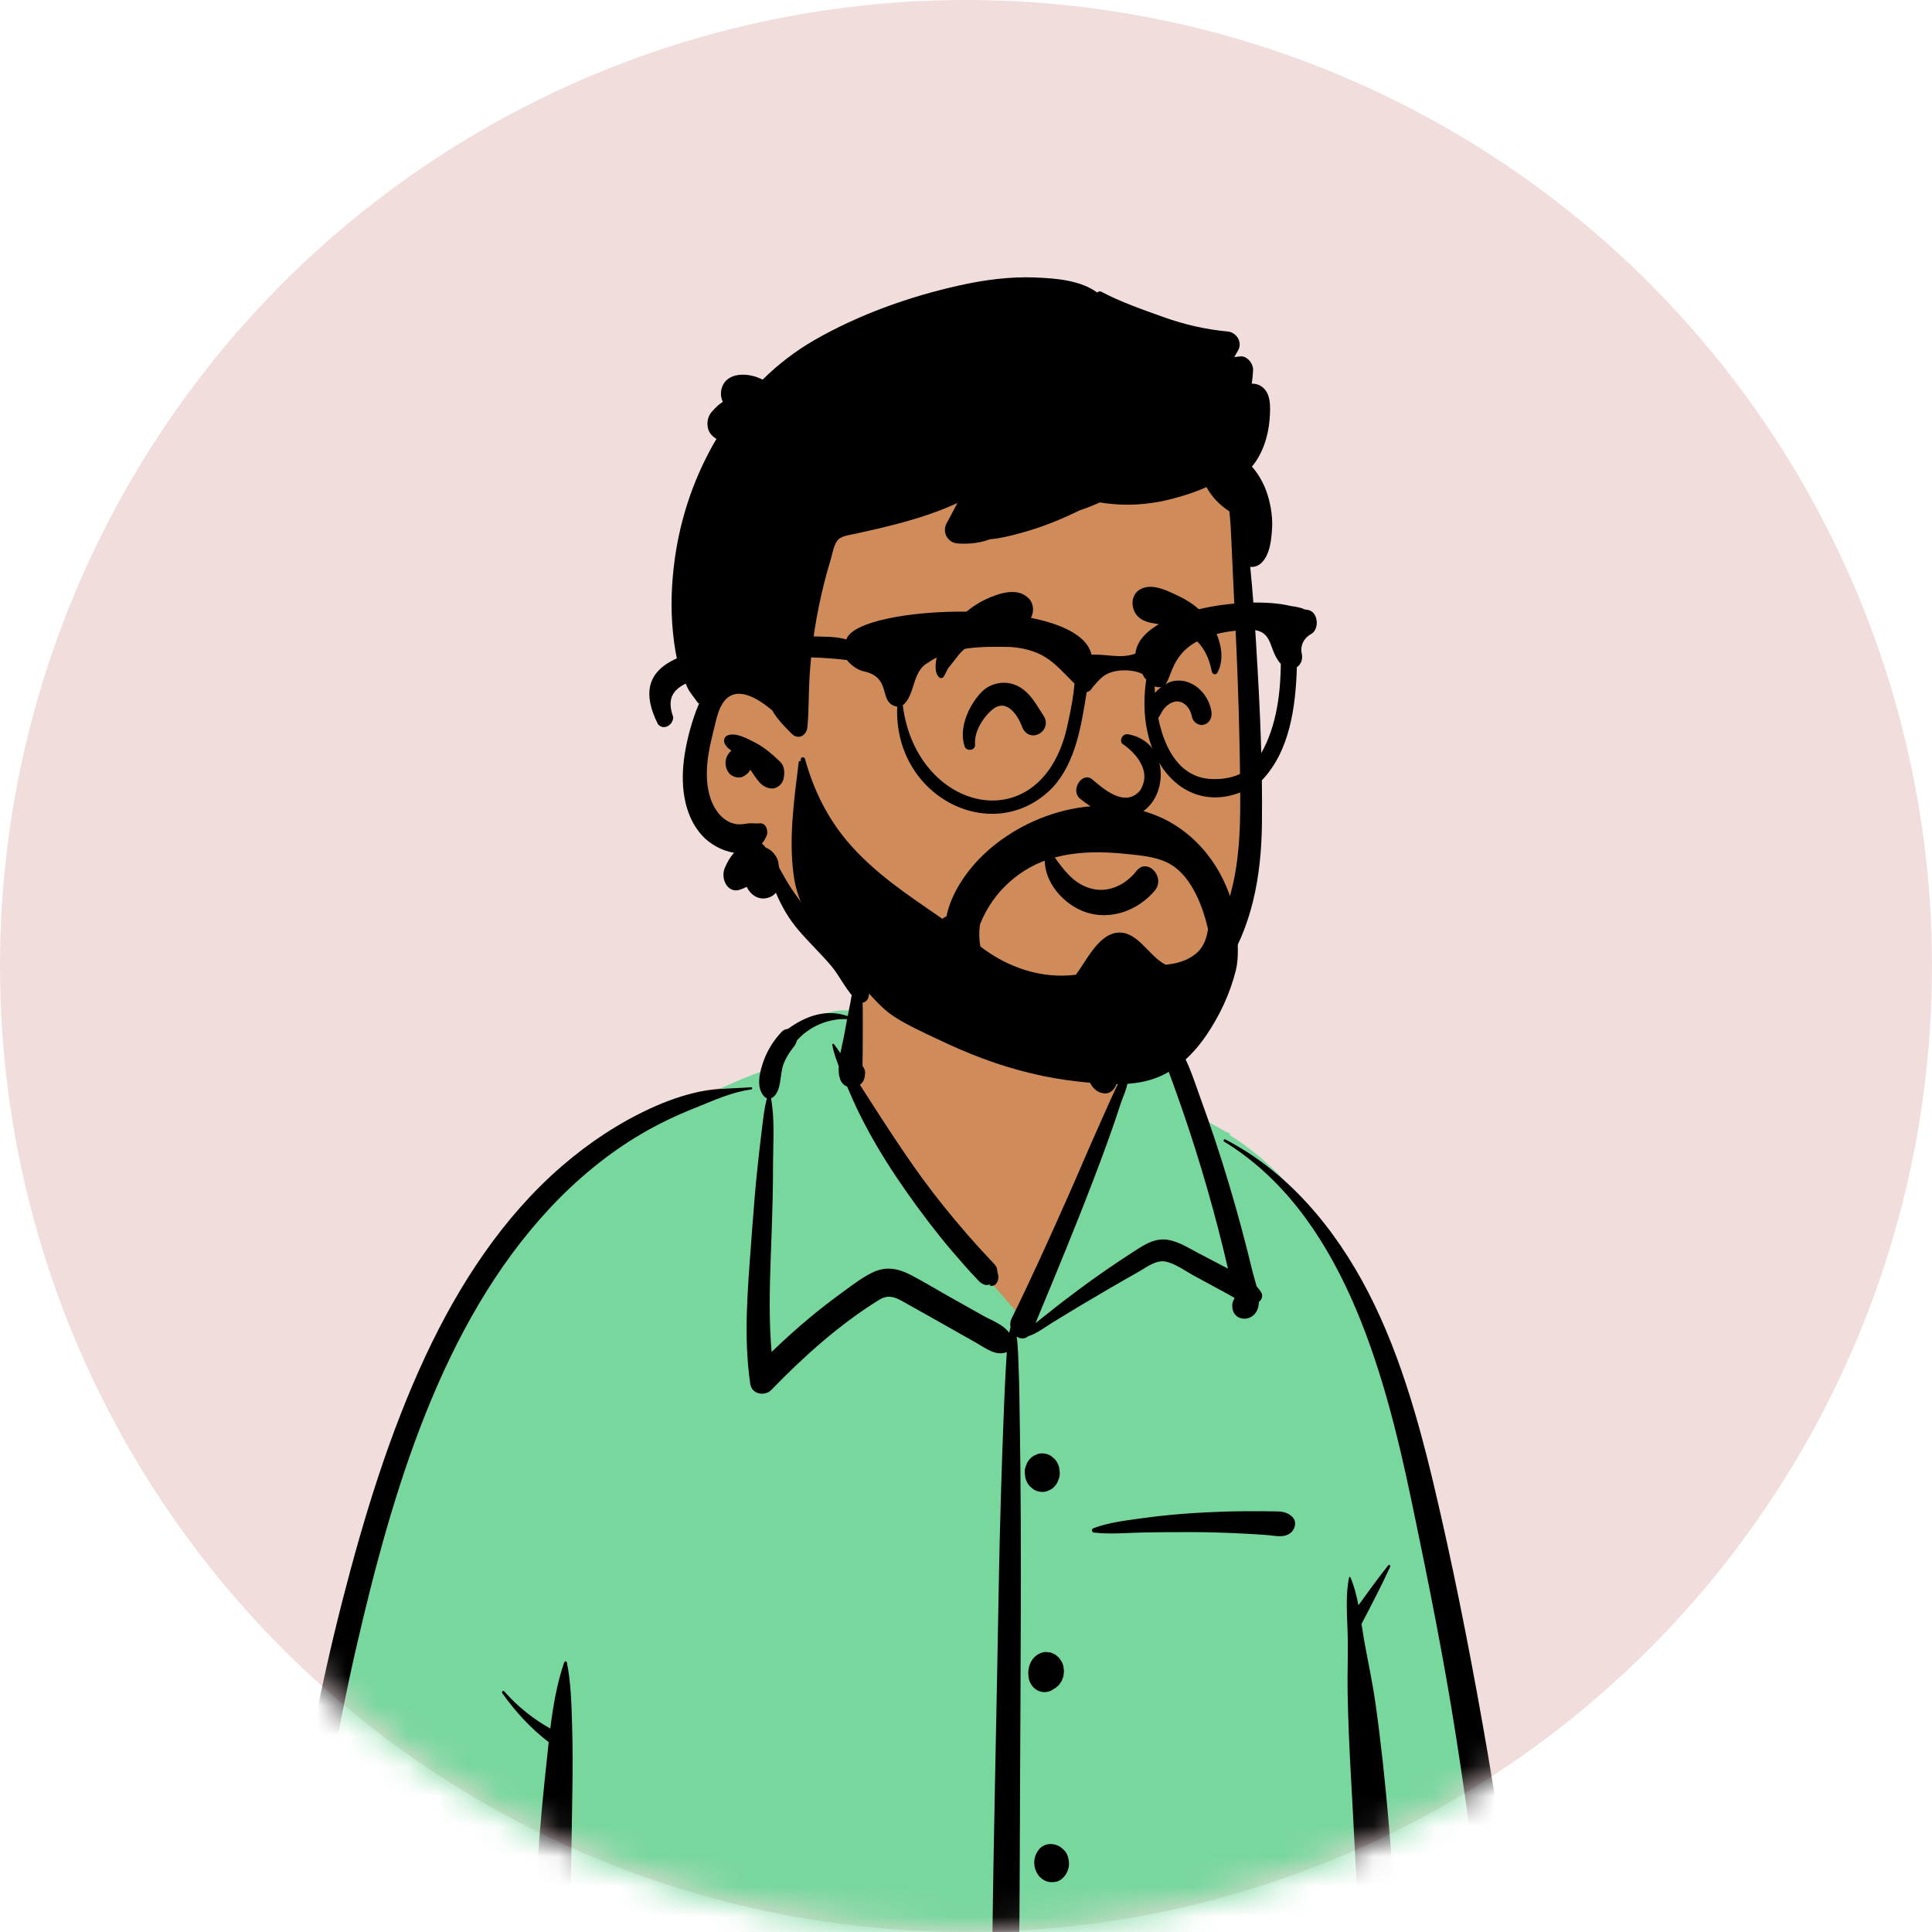
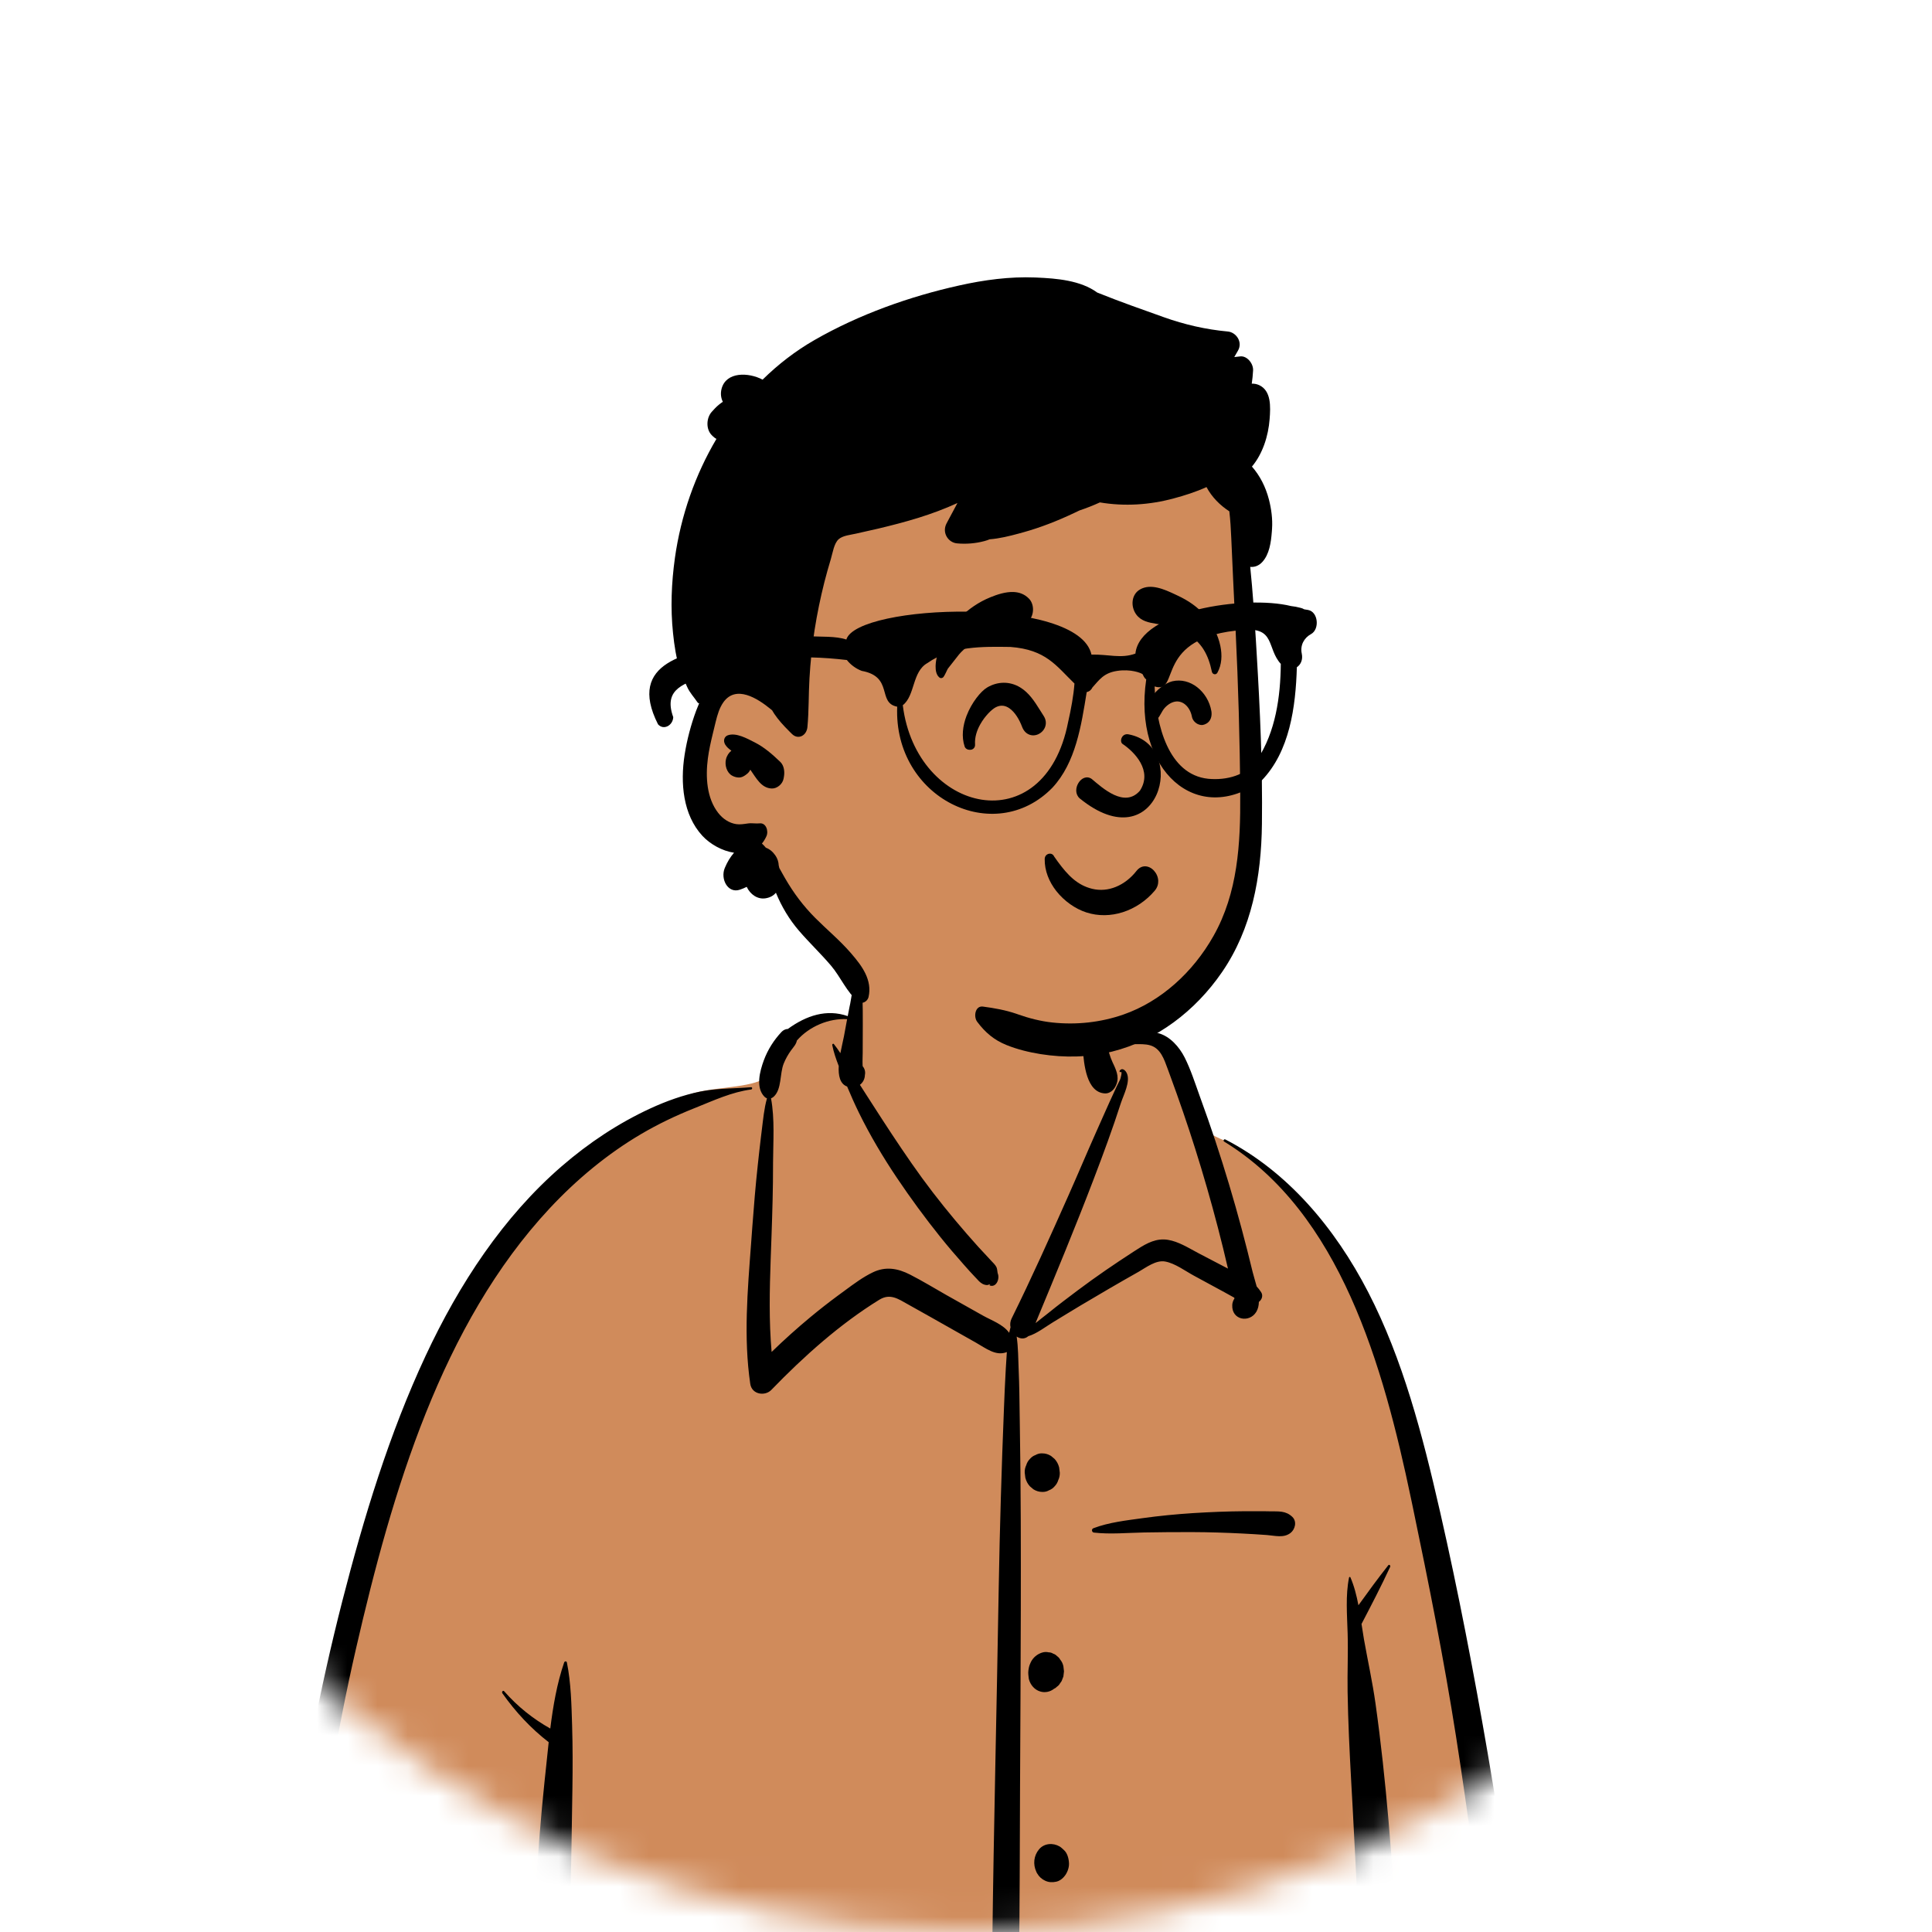
<svg xmlns="http://www.w3.org/2000/svg" width="64" height="64" viewBox="0 0 64 64" fill="none">
  <g clip-path="url(#clip0_44_25210)">
-     <circle cx="32" cy="32" r="32" fill="#F2DDDD" />
    <mask id="mask0_44_25210" style="mask-type:luminance" maskUnits="userSpaceOnUse" x="0" y="0" width="64" height="64">
      <circle cx="32" cy="32" r="32" fill="white" />
    </mask>
    <g mask="url(#mask0_44_25210)">
      <path fill-rule="evenodd" clip-rule="evenodd" d="M11.902 73.71C18.824 74.865 25.871 74.923 32.85 74.504C35.612 74.276 38.382 74.236 41.142 74.526C42.773 74.659 49.923 75.26 50.507 73.655C50.139 65.106 49.395 56.484 47.11 48.262C46.171 45.342 45.364 42.919 43.53 40.503C42.952 39.844 41.706 38.46 40.992 38.009C40.373 37.618 40.115 37.758 39.76 37.097C39.407 36.368 39.146 35.15 38.645 34.636C38.135 34.112 37.378 34.299 36.441 34.468C36.613 31.91 35.539 31.258 34.059 30.772C31.457 29.68 28.888 30.229 28.233 33.71C27.019 33.71 26.337 34.284 25.6 34.836C25.298 35.061 25.508 35.636 25.148 35.813C24.482 36.074 23.305 36.01 22.664 36.331C19.748 37.79 17.15 39.905 15.444 42.995C11.62 49.59 8.994 63.485 9.448 71.303C9.249 71.646 9.524 72.138 9.595 72.507C9.683 72.828 9.969 73.042 10.268 73.005C10.684 73.498 11.329 73.608 11.902 73.71Z" fill="#D08B5B" />
-       <path fill-rule="evenodd" clip-rule="evenodd" d="M26.302 34.233C26.729 33.743 27.397 33.452 28.03 33.468L28.06 33.469L28.275 33.48L28.131 34.254L28.124 34.291L28.095 34.425L28.056 34.602L28.042 34.666L28.027 34.738C28.025 34.749 28.023 34.761 28.021 34.772L28.014 34.806L27.953 35.136L27.965 35.165L27.961 35.239C27.952 35.51 28.005 35.658 28.121 35.706L28.131 35.71L28.197 35.733L28.252 35.863C28.377 36.159 28.493 36.418 28.613 36.662C28.962 37.373 29.379 38.084 29.86 38.799C30.316 39.478 30.792 40.126 31.286 40.741C31.509 41.018 31.744 41.295 31.994 41.578L32.209 41.82L32.277 41.897L32.323 41.947L32.381 42.009L32.463 42.096L32.523 42.16L32.543 42.181C32.567 42.206 32.586 42.223 32.603 42.235L32.609 42.239L32.628 42.251L33.626 43.404L33.978 43.617L34.146 43.719L34.179 43.645L34.186 43.621L34.557 42.726L34.784 42.178C35.248 41.05 35.61 40.153 35.94 39.299L35.982 39.193L36.103 38.875L36.168 38.705C36.464 37.927 36.682 37.326 36.877 36.742L36.905 36.659L36.946 36.534L37.007 36.346L37.018 36.314C37.071 36.165 36.941 35.622 36.813 35.325L36.805 35.308L36.772 35.235L36.736 35.157C36.651 34.975 36.589 34.773 36.538 34.528C36.529 34.488 36.522 34.449 36.514 34.408L36.503 34.348L36.496 34.308L36.487 34.252L36.473 34.172L36.761 34.12L36.918 34.091L36.987 34.08C37.076 34.065 37.155 34.052 37.23 34.042L37.258 34.038L37.308 34.031L37.309 34.042L37.412 34.053L37.488 34.062C37.863 34.105 38.152 34.154 38.358 34.207L38.378 34.212L38.414 34.222L38.431 34.227C38.618 34.282 38.762 34.402 38.876 34.578C38.954 34.699 39.005 34.815 39.085 35.034L39.114 35.113L39.209 35.372C39.22 35.404 39.238 35.455 39.261 35.524L39.342 35.766L39.748 36.999L40.164 37.24C40.357 37.351 40.498 37.431 40.568 37.469L40.593 37.482L40.611 37.491L40.754 37.553L40.739 37.603L40.756 37.614C42.467 38.696 43.787 40.36 44.815 42.57L44.846 42.637L44.877 42.707C45.696 44.507 46.283 46.516 46.856 49.198L46.891 49.364L46.919 49.497L47.069 50.213C47.63 52.915 48.015 54.93 48.334 56.907L48.355 57.036L48.408 57.372C48.809 59.931 49.145 62.467 49.413 64.978L49.458 65.401C49.57 66.48 49.671 67.595 49.781 68.934L49.795 69.114L49.844 69.716C49.895 70.364 49.942 71.011 49.985 71.657L50.006 71.98L50.049 72.681L50.074 73.081L50.077 73.135L50.087 73.343L50.09 73.392C50.094 73.455 50.098 73.508 50.104 73.557L50.108 73.593L50.113 73.627C50.127 73.723 50.155 73.809 50.202 73.904L50.214 73.928L50.293 74.085L50.149 74.168C49.397 74.603 47.917 74.795 45.887 74.805L45.825 74.805H45.698C44.712 74.804 43.666 74.763 42.575 74.691L42.328 74.674L42.122 74.66C42.034 74.654 41.947 74.647 41.858 74.64L41.721 74.63L41.147 74.584C38.566 74.312 35.86 74.317 32.878 74.562C25.105 75.029 18.395 74.832 12.088 73.797L11.897 73.766L11.756 73.741L11.672 73.725C11.003 73.6 10.583 73.439 10.255 73.101L10.238 73.083L10.224 73.068L10.218 73.068C9.888 73.066 9.586 72.829 9.474 72.479L9.468 72.46L9.46 72.434L9.455 72.408C9.45 72.383 9.443 72.356 9.436 72.326L9.429 72.303L9.377 72.116L9.553 72.081C9.568 72.077 9.584 72.066 9.599 72.041L9.613 72.019L9.639 71.98L9.7 71.888C9.765 71.787 9.797 71.725 9.813 71.661C9.827 71.605 9.832 71.533 9.831 71.433L9.83 71.385L9.823 71.208C9.822 71.193 9.822 71.181 9.822 71.169L9.821 71.151L9.821 70.902L9.822 70.628C9.822 70.509 9.823 70.392 9.824 70.278L9.825 70.108L9.827 69.97C9.835 69.212 9.855 68.454 9.887 67.697C9.95 66.219 10.057 64.744 10.21 63.274C10.524 60.24 11.005 57.297 11.659 54.453L11.725 54.169C12.432 51.13 13.114 48.787 13.981 46.62C15.084 43.864 16.429 41.596 18.122 39.783C19.052 38.786 20.083 37.944 21.178 37.299C21.682 37.002 22.218 36.739 22.792 36.502L22.874 36.468L23.007 36.415L23.109 36.373L23.437 36.239C23.506 36.21 23.581 36.178 23.67 36.14L23.725 36.116L24.313 35.858L24.411 35.816L24.519 35.77L24.599 35.736C24.73 35.681 24.848 35.633 24.957 35.591L25.022 35.567L25.081 35.545L25.332 35.45L25.327 35.7C25.324 35.867 25.363 35.993 25.45 36.084L25.453 36.087L25.456 36.09L25.458 36.091L25.474 36.091L25.533 36.091C25.539 36.087 25.545 36.083 25.55 36.078C25.634 35.999 25.674 35.893 25.712 35.651L25.722 35.584L25.739 35.457L25.747 35.41C25.772 35.241 25.794 35.148 25.837 35.042C25.899 34.889 25.981 34.739 26.078 34.602L26.101 34.57L26.191 34.451L26.205 34.432C26.236 34.388 26.253 34.356 26.259 34.327L26.261 34.32L26.27 34.269L26.302 34.233Z" fill="#78D79D" />
      <path fill-rule="evenodd" clip-rule="evenodd" d="M40.551 37.816C40.509 37.79 40.546 37.723 40.589 37.745C42.642 38.803 44.216 40.66 45.324 42.806C46.472 45.028 47.126 47.55 47.689 50.016L47.71 50.105C48.311 52.742 48.822 55.407 49.282 58.078C49.748 60.783 50.122 63.505 50.423 66.238C50.572 67.589 50.705 68.943 50.808 70.299C50.86 70.977 50.907 71.656 50.949 72.334C50.966 72.606 50.982 72.877 50.995 73.149L51.005 73.353C51.014 73.537 51.034 73.723 50.992 73.905C50.956 74.062 50.881 74.205 50.814 74.349C50.682 74.634 50.321 74.587 50.179 74.349L50.138 74.28C50.044 74.12 49.966 73.971 49.936 73.772C49.908 73.579 49.907 73.377 49.894 73.183C49.87 72.825 49.85 72.466 49.827 72.108C49.779 71.354 49.725 70.601 49.666 69.848C49.547 68.361 49.42 66.876 49.265 65.394C48.988 62.759 48.641 60.132 48.232 57.518C47.832 54.965 47.326 52.438 46.799 49.914L46.744 49.653C45.821 45.246 44.398 40.171 40.551 37.816ZM18.688 55.072C18.703 55.028 18.768 55.018 18.779 55.072C18.917 55.756 18.93 56.461 18.952 57.161C18.973 57.853 18.972 58.547 18.962 59.238C18.929 61.78 18.865 64.319 18.81 66.86C18.783 68.132 18.757 69.403 18.737 70.674C18.73 71.151 18.724 71.628 18.718 72.104L18.712 72.733C18.709 73.011 18.702 73.286 18.671 73.564C18.651 73.746 18.608 73.921 18.516 74.077C18.451 74.188 18.358 74.245 18.267 74.32L18.251 74.335C18.135 74.435 18.014 74.436 17.899 74.335L17.866 74.306C17.757 74.212 17.663 74.139 17.593 73.99C17.496 73.784 17.48 73.56 17.464 73.332C17.439 72.988 17.456 72.638 17.459 72.292C17.465 71.599 17.474 70.905 17.485 70.212C17.526 67.668 17.606 65.125 17.753 62.586C17.821 61.391 17.915 60.191 18.04 59L18.064 58.777C18.102 58.426 18.137 58.07 18.176 57.712C17.592 57.261 17.079 56.713 16.642 56.092C16.61 56.046 16.663 55.982 16.702 56.026C17.149 56.535 17.661 56.941 18.229 57.26C18.322 56.511 18.45 55.766 18.688 55.072ZM28.439 32.402C28.447 32.395 28.459 32.392 28.467 32.402C28.592 32.563 28.567 32.809 28.571 33.012L28.571 33.031C28.58 33.329 28.582 33.626 28.581 33.924L28.578 34.873V34.873C28.578 35.003 28.568 35.139 28.574 35.27L28.577 35.321V35.321C28.643 35.395 28.674 35.502 28.651 35.61C28.648 35.748 28.582 35.864 28.486 35.936L28.691 36.256V36.256L28.897 36.576C29.321 37.237 29.749 37.892 30.196 38.534C30.651 39.19 31.137 39.82 31.645 40.426C31.893 40.722 32.146 41.014 32.404 41.3C32.509 41.416 32.617 41.529 32.723 41.643L32.829 41.758C32.892 41.827 32.971 41.895 33.012 41.982C33.036 42.034 33.042 42.16 33.051 42.181C33.129 42.371 32.995 42.673 32.773 42.578L32.783 42.571C32.824 42.54 32.798 42.54 32.705 42.57C32.647 42.569 32.593 42.555 32.541 42.526L32.526 42.516C32.454 42.476 32.39 42.398 32.332 42.336L32.317 42.321C32.184 42.184 32.056 42.038 31.928 41.894C31.661 41.594 31.4 41.288 31.147 40.973C30.643 40.345 30.165 39.692 29.712 39.019C29.251 38.333 28.822 37.612 28.453 36.861C28.314 36.577 28.185 36.286 28.062 35.992C27.823 35.908 27.767 35.628 27.784 35.313C27.696 35.087 27.616 34.856 27.569 34.62C27.563 34.588 27.6 34.558 27.623 34.586C27.7 34.681 27.77 34.783 27.839 34.888C27.88 34.667 27.932 34.463 27.956 34.334L28.062 33.761V33.761C27.464 33.727 26.809 33.997 26.397 34.47C26.375 34.593 26.289 34.681 26.204 34.796C26.108 34.928 26.025 35.075 25.962 35.23C25.824 35.572 25.902 36.076 25.633 36.327C25.605 36.353 25.574 36.371 25.541 36.383C25.669 37.07 25.611 37.828 25.608 38.526L25.608 38.587C25.609 39.368 25.585 40.149 25.558 40.929L25.53 41.701C25.494 42.731 25.47 43.761 25.561 44.785C25.977 44.381 26.407 43.995 26.851 43.627C27.143 43.385 27.442 43.151 27.745 42.927L27.992 42.746C28.287 42.528 28.59 42.303 28.914 42.148C29.337 41.944 29.74 42.014 30.148 42.223C30.555 42.431 30.95 42.673 31.349 42.899C31.755 43.129 32.162 43.357 32.569 43.585C32.838 43.736 33.233 43.873 33.43 44.151C33.443 44.09 33.458 44.028 33.475 43.967C33.455 43.874 33.463 43.773 33.511 43.677C34.174 42.336 34.788 40.963 35.398 39.592C35.707 38.898 36.001 38.196 36.31 37.503L36.611 36.827C36.661 36.715 36.711 36.602 36.762 36.49C36.838 36.322 36.917 36.156 36.993 35.988C37.026 35.917 37.066 35.847 37.098 35.775L37.113 35.739C37.114 35.738 37.187 35.486 37.13 35.51L37.126 35.512C37.097 35.53 37.074 35.491 37.092 35.465C37.172 35.357 37.283 35.453 37.328 35.553C37.453 35.828 37.224 36.261 37.136 36.525L37.131 36.539C36.857 37.391 36.548 38.226 36.23 39.059C35.621 40.655 34.968 42.226 34.315 43.8L34.307 43.828V43.828C34.447 43.71 34.595 43.604 34.722 43.5C35.043 43.239 35.373 42.991 35.703 42.743C36.308 42.289 36.929 41.865 37.56 41.457L37.687 41.376C38.002 41.174 38.315 41.01 38.689 41.071C39.037 41.127 39.36 41.333 39.674 41.499L39.707 41.517L40.678 42.024C40.574 41.569 40.461 41.116 40.344 40.665C40.115 39.785 39.864 38.913 39.591 38.049C39.336 37.241 39.061 36.442 38.769 35.649L38.682 35.411C38.563 35.085 38.445 34.729 38.105 34.629C37.766 34.528 37.377 34.677 37.066 34.465C37.038 34.445 37.042 34.394 37.076 34.385L37.267 34.332C37.627 34.233 38.048 34.135 38.388 34.23C38.757 34.334 39.063 34.675 39.243 35.03C39.442 35.425 39.583 35.866 39.734 36.286L39.758 36.353C39.932 36.829 40.099 37.308 40.259 37.789C40.578 38.753 40.87 39.727 41.133 40.711C41.26 41.185 41.38 41.661 41.496 42.139C41.529 42.276 41.584 42.443 41.629 42.616C41.681 42.672 41.73 42.733 41.776 42.804C41.852 42.921 41.797 43.057 41.702 43.127C41.699 43.247 41.675 43.359 41.617 43.456C41.391 43.832 40.795 43.735 40.82 43.229C40.823 43.152 40.851 43.078 40.892 43.016L40.891 43.005V43.005L40.886 42.987V42.987C40.783 42.932 40.679 42.872 40.57 42.812L39.551 42.259V42.259C39.256 42.099 38.928 41.851 38.6 41.79C38.294 41.733 37.972 41.983 37.709 42.135L37.692 42.144C37.056 42.502 36.425 42.872 35.797 43.245C35.49 43.427 35.188 43.617 34.882 43.801C34.627 43.955 34.351 44.176 34.064 44.263C33.941 44.368 33.796 44.354 33.678 44.275C33.732 44.639 33.729 45.013 33.745 45.385C33.767 45.883 33.771 46.382 33.778 46.881L33.781 47.068C33.8 48.17 33.81 49.272 33.814 50.375C33.828 54.3 33.788 58.227 33.779 62.152C33.775 64.125 33.739 66.099 33.692 68.07C33.672 68.906 33.631 69.74 33.587 70.574L33.562 71.029C33.51 71.989 33.479 72.96 33.318 73.907C33.297 74.03 33.106 74.033 33.088 73.907C32.939 72.892 32.931 71.855 32.902 70.828L32.896 70.623C32.862 69.52 32.845 68.419 32.849 67.316C32.862 63.389 32.954 59.464 33.03 55.538C33.069 53.566 33.094 51.593 33.154 49.621C33.183 48.634 33.217 47.648 33.257 46.662C33.275 46.221 33.292 45.781 33.318 45.342L33.33 45.153C33.339 45.03 33.345 44.909 33.353 44.789C32.992 44.934 32.661 44.665 32.336 44.481C31.961 44.269 31.587 44.057 31.212 43.846L30.837 43.634V43.634L30.086 43.213C29.747 43.023 29.487 42.835 29.126 43.057C27.827 43.858 26.633 44.925 25.551 46.043C25.344 46.258 24.905 46.2 24.853 45.84C24.628 44.304 24.765 42.746 24.88 41.206L24.922 40.634C24.973 39.951 25.029 39.267 25.103 38.587C25.136 38.283 25.169 37.978 25.206 37.675L25.234 37.447C25.28 37.087 25.31 36.729 25.407 36.384C25.377 36.373 25.347 36.355 25.32 36.327C25.027 36.021 25.169 35.49 25.302 35.126C25.435 34.767 25.636 34.454 25.889 34.184C25.944 34.125 26.021 34.087 26.099 34.085C26.711 33.639 27.383 33.417 28.082 33.66C28.101 33.557 28.121 33.454 28.142 33.351L28.164 33.248C28.218 32.994 28.238 32.572 28.439 32.402ZM34.712 72.655C34.901 72.597 35.109 72.658 35.248 72.811C35.388 72.964 35.443 73.192 35.39 73.401C35.364 73.504 35.317 73.593 35.248 73.669C35.185 73.739 35.11 73.788 35.025 73.818L35.005 73.825L34.974 73.839C34.879 73.867 34.783 73.867 34.688 73.839C34.597 73.811 34.518 73.76 34.451 73.687C34.385 73.613 34.339 73.526 34.313 73.426C34.287 73.322 34.287 73.217 34.313 73.112L34.326 73.078V73.078C34.352 72.976 34.4 72.886 34.468 72.811C34.537 72.736 34.618 72.683 34.712 72.655ZM45.989 51.851C46.02 51.812 46.071 51.862 46.051 51.904C45.756 52.541 45.426 53.175 45.102 53.796C45.128 53.968 45.154 54.139 45.183 54.305C45.309 55.015 45.464 55.712 45.565 56.428C45.927 59.003 46.115 61.606 46.277 64.204C46.439 66.812 46.459 69.421 46.484 72.033C46.486 72.26 46.327 72.523 46.115 72.565C46.018 72.585 45.945 72.581 45.848 72.565C45.627 72.53 45.489 72.251 45.479 72.033C45.416 70.573 45.331 69.115 45.232 67.657C45.057 65.072 44.95 62.481 44.809 59.893L44.759 58.989C44.705 58.009 44.657 57.029 44.641 56.047C44.63 55.397 44.662 54.747 44.642 54.098C44.624 53.498 44.569 52.846 44.689 52.258C44.694 52.235 44.725 52.23 44.734 52.251C44.859 52.54 44.939 52.855 45 53.176C45.322 52.728 45.65 52.279 45.989 51.851ZM24.882 36.015C24.928 36.011 24.926 36.086 24.882 36.091C24.25 36.172 23.639 36.455 23.042 36.695L22.991 36.715C22.388 36.956 21.8 37.236 21.234 37.569C20.127 38.221 19.111 39.062 18.212 40.024C14.626 43.866 12.991 49.406 11.793 54.612C11.128 57.505 10.654 60.447 10.348 63.41C10.196 64.876 10.089 66.348 10.026 67.822C9.994 68.577 9.974 69.333 9.966 70.089C9.961 70.476 9.96 70.864 9.96 71.251C9.961 71.428 9.989 71.652 9.946 71.824C9.906 71.984 9.793 72.124 9.71 72.257C9.611 72.415 9.433 72.407 9.332 72.257L9.295 72.203C9.188 72.047 9.083 71.897 9.068 71.693C9.052 71.475 9.063 71.249 9.063 71.029C9.061 70.587 9.066 70.144 9.074 69.702C9.089 68.853 9.12 68.005 9.165 67.159C9.257 65.44 9.408 63.724 9.624 62.019C10.008 58.988 10.585 55.986 11.339 53.04C12.052 50.261 12.895 47.491 14.097 44.917C15.212 42.527 16.676 40.303 18.608 38.633C19.506 37.856 20.483 37.209 21.538 36.721C22.069 36.476 22.628 36.275 23.195 36.16C23.757 36.047 24.316 36.063 24.882 36.015ZM34.82 67.743C34.921 67.742 35.032 67.766 35.118 67.827L35.233 67.925V67.925C35.265 67.969 35.296 68.013 35.327 68.057C35.398 68.16 35.408 68.327 35.393 68.449C35.389 68.531 35.367 68.608 35.327 68.678L35.239 68.803V68.803C35.155 68.878 35.085 68.932 34.983 68.968C34.929 68.987 34.878 68.991 34.827 68.988L34.81 68.987L34.82 68.989L34.802 68.986V68.986C34.786 68.985 34.769 68.983 34.752 68.98C34.741 68.979 34.73 68.978 34.718 68.976C34.707 68.975 34.697 68.975 34.685 68.976C34.556 68.989 34.426 68.908 34.334 68.816C34.251 68.732 34.177 68.555 34.188 68.429L34.193 68.377C34.202 68.288 34.209 68.253 34.243 68.164C34.276 68.078 34.323 68.001 34.386 67.937C34.507 67.814 34.654 67.744 34.82 67.743ZM34.419 61.262C34.591 61.056 34.886 61.041 35.1 61.166C35.152 61.196 35.199 61.245 35.245 61.286C35.36 61.388 35.406 61.573 35.412 61.729C35.418 61.883 35.344 62.066 35.245 62.172L35.221 62.198V62.198C35.161 62.261 35.076 62.316 34.993 62.333C34.859 62.36 34.747 62.359 34.622 62.301C34.515 62.252 34.422 62.172 34.36 62.063L34.349 62.045C34.345 62.038 34.341 62.03 34.337 62.022L34.332 62.01C34.212 61.758 34.244 61.472 34.419 61.262ZM34.508 54.748C34.586 54.721 34.663 54.717 34.741 54.736C34.794 54.736 34.843 54.751 34.888 54.78C34.938 54.795 34.98 54.823 35.017 54.862C35.06 54.891 35.095 54.929 35.121 54.977C35.173 55.039 35.208 55.112 35.226 55.195L35.246 55.365L35.226 55.536L35.167 55.689V55.689C35.151 55.712 35.135 55.735 35.118 55.758C35.092 55.807 35.057 55.845 35.013 55.874C34.985 55.905 34.952 55.928 34.915 55.944C34.785 56.047 34.613 56.08 34.459 56.033C34.367 56.005 34.288 55.955 34.221 55.881C34.154 55.807 34.108 55.72 34.082 55.62L34.072 55.54C34.058 55.432 34.056 55.373 34.084 55.236C34.096 55.176 34.131 55.091 34.15 55.055C34.228 54.903 34.357 54.799 34.508 54.748ZM41.239 50.061C41.461 50.059 41.684 50.06 41.906 50.062L42.073 50.065C42.353 50.07 42.592 50.038 42.812 50.251C42.971 50.406 42.901 50.665 42.749 50.782C42.52 50.958 42.233 50.869 41.969 50.85C41.691 50.83 41.413 50.812 41.134 50.799C40.595 50.772 40.056 50.755 39.517 50.753C38.978 50.75 38.439 50.756 37.901 50.765C37.353 50.775 36.783 50.831 36.238 50.769C36.163 50.76 36.147 50.652 36.221 50.624C36.734 50.429 37.311 50.366 37.849 50.291C38.404 50.214 38.958 50.16 39.517 50.124C40.09 50.088 40.664 50.065 41.239 50.061ZM34.508 48.144L34.526 48.145C34.624 48.145 34.715 48.17 34.801 48.221L34.819 48.232L34.937 48.331C35.009 48.411 35.059 48.505 35.086 48.613L35.107 48.783V48.783C35.11 48.871 35.093 48.953 35.057 49.029C35.033 49.108 34.993 49.177 34.937 49.235C34.884 49.297 34.822 49.341 34.75 49.367C34.686 49.404 34.617 49.422 34.544 49.422L34.526 49.422C34.421 49.422 34.323 49.392 34.233 49.335L34.115 49.235V49.235C34.043 49.155 33.993 49.061 33.966 48.953L33.945 48.783V48.783C33.942 48.695 33.958 48.613 33.995 48.537C34.018 48.458 34.058 48.389 34.115 48.331C34.168 48.269 34.23 48.225 34.302 48.2C34.366 48.163 34.434 48.144 34.508 48.144V48.144ZM36.23 33.139C36.355 32.94 36.582 33.117 36.55 33.277C36.559 33.727 36.579 34.164 36.673 34.605C36.715 34.807 36.771 35.009 36.857 35.194L36.894 35.272C37.005 35.514 37.092 35.742 36.941 36.008C36.871 36.133 36.743 36.228 36.604 36.221C35.989 36.192 35.904 35.25 35.867 34.725C35.828 34.184 35.948 33.589 36.23 33.139Z" fill="black" />
      <path fill-rule="evenodd" clip-rule="evenodd" d="M41.147 23.105C41.033 22.003 41.181 19.701 41.191 19.561C41.253 18.677 40.877 15.185 40.166 15.506C38.973 14.466 37.384 14.237 35.899 14.127C32.813 13.899 29.53 14.422 27.148 16.71C25.969 17.898 24.822 19.625 24.914 21.424C23.844 23.13 22.334 25.469 23.668 27.462C24.122 28.099 24.842 28.336 25.412 28.819C26.558 29.837 27.277 31.297 28.433 32.309C31.497 35.342 36.7 35.976 39.711 32.526C42.039 30.028 41.663 26.29 41.253 23.105C40.978 20.963 41.369 25.253 41.147 23.105Z" fill="#D08B5B" />
-       <path fill-rule="evenodd" clip-rule="evenodd" d="M31.777 9.456C32.602 9.272 33.449 9.158 34.292 9.192L34.357 9.195C34.991 9.223 35.794 9.285 36.347 9.691C36.379 9.656 36.43 9.638 36.477 9.662C37.134 10.008 37.857 10.258 38.549 10.506C39.238 10.753 39.953 10.916 40.675 10.982C40.947 11.007 41.179 11.33 41.007 11.62C40.966 11.689 40.927 11.758 40.887 11.828C40.953 11.821 41.02 11.813 41.086 11.806C41.305 11.781 41.523 12.038 41.51 12.273C41.502 12.42 41.487 12.566 41.466 12.709C41.549 12.707 41.632 12.721 41.712 12.758C42.117 12.947 42.089 13.478 42.058 13.882C42.016 14.443 41.826 15.036 41.472 15.456C41.736 15.758 41.923 16.119 42.035 16.547C42.115 16.86 42.16 17.193 42.138 17.518L42.131 17.616C42.104 17.969 42.049 18.36 41.818 18.614C41.7 18.745 41.554 18.793 41.415 18.778C41.499 19.592 41.553 20.411 41.604 21.227L41.627 21.616C41.741 23.502 41.826 25.4 41.803 27.289C41.783 29.054 41.466 30.767 40.483 32.2C39.588 33.505 38.303 34.467 36.849 34.833C36.066 35.03 35.266 35.044 34.473 34.919C34.089 34.857 33.702 34.764 33.337 34.616C32.933 34.452 32.643 34.21 32.371 33.848C32.242 33.676 32.304 33.31 32.56 33.344C32.947 33.396 33.301 33.458 33.672 33.584L33.725 33.603C34.094 33.733 34.477 33.831 34.864 33.872C35.655 33.956 36.459 33.871 37.217 33.607C38.451 33.176 39.514 32.216 40.196 31.009C41.005 29.579 41.096 27.955 41.084 26.311C41.072 24.506 41.019 22.701 40.932 20.898L40.917 20.598C40.871 19.67 40.827 18.742 40.787 17.813C40.775 17.522 40.757 17.229 40.723 16.938C40.418 16.741 40.145 16.47 39.967 16.135C39.609 16.298 39.233 16.416 38.886 16.509C38.084 16.727 37.251 16.78 36.435 16.643C36.214 16.744 35.99 16.832 35.762 16.908C35.7 16.938 35.638 16.967 35.577 16.996C35.027 17.256 34.469 17.475 33.889 17.636L33.746 17.675C33.441 17.758 33.109 17.84 32.784 17.865C32.73 17.888 32.673 17.907 32.61 17.924C32.314 18.003 32.007 18.028 31.703 18C31.408 17.973 31.194 17.644 31.357 17.336C31.476 17.111 31.596 16.887 31.717 16.663C31.296 16.857 30.86 17.017 30.422 17.154C29.979 17.291 29.529 17.407 29.079 17.514C28.839 17.57 28.597 17.62 28.357 17.677C28.186 17.717 27.922 17.738 27.782 17.862C27.627 17.999 27.583 18.318 27.524 18.515C27.447 18.771 27.374 19.027 27.308 19.287C27.177 19.806 27.069 20.331 26.985 20.863C26.902 21.394 26.846 21.931 26.815 22.47C26.783 23.008 26.797 23.549 26.747 24.085C26.72 24.369 26.443 24.515 26.238 24.317C26.214 24.294 26.19 24.27 26.166 24.246L26.131 24.21C25.956 24.036 25.786 23.851 25.646 23.642C25.62 23.604 25.596 23.563 25.573 23.523C25.57 23.523 25.566 23.521 25.563 23.519L25.524 23.486C25.096 23.136 24.382 22.679 23.965 23.261C23.832 23.447 23.764 23.683 23.708 23.911L23.609 24.319C23.545 24.585 23.484 24.853 23.449 25.125C23.369 25.735 23.409 26.439 23.791 26.928C23.943 27.124 24.153 27.264 24.387 27.3C24.517 27.32 24.646 27.296 24.776 27.278C24.908 27.259 25.035 27.289 25.166 27.275C25.376 27.252 25.467 27.528 25.389 27.701C25.346 27.795 25.297 27.875 25.24 27.943C25.286 27.986 25.329 28.033 25.371 28.082C25.494 28.125 25.605 28.219 25.689 28.343C25.756 28.443 25.791 28.552 25.796 28.667C25.804 28.696 25.81 28.725 25.816 28.754L25.929 28.957C25.954 29.002 25.979 29.046 26.004 29.089C26.293 29.59 26.613 30.013 27.011 30.413C27.395 30.797 27.811 31.141 28.171 31.554L28.213 31.603C28.549 31.992 28.903 32.464 28.771 33.031C28.737 33.176 28.553 33.281 28.432 33.182C28.045 32.866 27.85 32.364 27.521 31.979C27.183 31.583 26.808 31.228 26.468 30.833C26.147 30.46 25.894 30.038 25.703 29.573C25.627 29.666 25.516 29.732 25.362 29.757C25.098 29.801 24.852 29.63 24.736 29.378C24.662 29.414 24.587 29.447 24.511 29.472C24.11 29.608 23.858 29.117 24.009 28.754C24.09 28.559 24.191 28.39 24.316 28.248C23.924 28.189 23.526 27.966 23.268 27.688C22.622 26.988 22.533 25.937 22.679 25.002C22.756 24.507 22.889 24.005 23.062 23.54C23.092 23.459 23.125 23.378 23.16 23.297C23.14 23.297 23.12 23.287 23.108 23.269C22.991 23.093 22.849 22.95 22.762 22.753C22.682 22.572 22.593 22.389 22.53 22.201C22.401 21.816 22.337 21.382 22.295 20.975C22.208 20.142 22.242 19.314 22.357 18.485C22.555 17.075 23.031 15.725 23.732 14.541C23.694 14.519 23.658 14.492 23.623 14.46L23.607 14.444L23.579 14.417C23.379 14.217 23.396 13.843 23.579 13.641L23.637 13.578C23.71 13.497 23.773 13.434 23.891 13.347C23.909 13.334 23.927 13.322 23.945 13.311C23.883 13.185 23.861 13.037 23.904 12.875C24.055 12.309 24.794 12.329 25.262 12.576C25.78 12.066 26.355 11.624 26.978 11.266C28.461 10.414 30.139 9.819 31.777 9.456ZM24.108 24.358C24.385 24.258 24.753 24.467 25.002 24.593C25.318 24.753 25.587 24.988 25.847 25.238C25.976 25.362 25.999 25.566 25.967 25.74C25.964 25.758 25.961 25.776 25.957 25.794C25.923 25.98 25.735 26.126 25.568 26.12C25.22 26.11 25.054 25.779 24.856 25.498C24.833 25.543 24.804 25.585 24.768 25.617L24.744 25.638C24.662 25.706 24.572 25.761 24.464 25.756C24.387 25.752 24.314 25.73 24.246 25.691C24.077 25.593 24.002 25.352 24.048 25.155C24.077 25.032 24.142 24.935 24.228 24.868L24.196 24.844C24.128 24.792 24.065 24.737 24.017 24.655L24.006 24.636H24.01C23.957 24.536 23.991 24.4 24.108 24.358Z" fill="black" />
+       <path fill-rule="evenodd" clip-rule="evenodd" d="M31.777 9.456C32.602 9.272 33.449 9.158 34.292 9.192L34.357 9.195C34.991 9.223 35.794 9.285 36.347 9.691C37.134 10.008 37.857 10.258 38.549 10.506C39.238 10.753 39.953 10.916 40.675 10.982C40.947 11.007 41.179 11.33 41.007 11.62C40.966 11.689 40.927 11.758 40.887 11.828C40.953 11.821 41.02 11.813 41.086 11.806C41.305 11.781 41.523 12.038 41.51 12.273C41.502 12.42 41.487 12.566 41.466 12.709C41.549 12.707 41.632 12.721 41.712 12.758C42.117 12.947 42.089 13.478 42.058 13.882C42.016 14.443 41.826 15.036 41.472 15.456C41.736 15.758 41.923 16.119 42.035 16.547C42.115 16.86 42.16 17.193 42.138 17.518L42.131 17.616C42.104 17.969 42.049 18.36 41.818 18.614C41.7 18.745 41.554 18.793 41.415 18.778C41.499 19.592 41.553 20.411 41.604 21.227L41.627 21.616C41.741 23.502 41.826 25.4 41.803 27.289C41.783 29.054 41.466 30.767 40.483 32.2C39.588 33.505 38.303 34.467 36.849 34.833C36.066 35.03 35.266 35.044 34.473 34.919C34.089 34.857 33.702 34.764 33.337 34.616C32.933 34.452 32.643 34.21 32.371 33.848C32.242 33.676 32.304 33.31 32.56 33.344C32.947 33.396 33.301 33.458 33.672 33.584L33.725 33.603C34.094 33.733 34.477 33.831 34.864 33.872C35.655 33.956 36.459 33.871 37.217 33.607C38.451 33.176 39.514 32.216 40.196 31.009C41.005 29.579 41.096 27.955 41.084 26.311C41.072 24.506 41.019 22.701 40.932 20.898L40.917 20.598C40.871 19.67 40.827 18.742 40.787 17.813C40.775 17.522 40.757 17.229 40.723 16.938C40.418 16.741 40.145 16.47 39.967 16.135C39.609 16.298 39.233 16.416 38.886 16.509C38.084 16.727 37.251 16.78 36.435 16.643C36.214 16.744 35.99 16.832 35.762 16.908C35.7 16.938 35.638 16.967 35.577 16.996C35.027 17.256 34.469 17.475 33.889 17.636L33.746 17.675C33.441 17.758 33.109 17.84 32.784 17.865C32.73 17.888 32.673 17.907 32.61 17.924C32.314 18.003 32.007 18.028 31.703 18C31.408 17.973 31.194 17.644 31.357 17.336C31.476 17.111 31.596 16.887 31.717 16.663C31.296 16.857 30.86 17.017 30.422 17.154C29.979 17.291 29.529 17.407 29.079 17.514C28.839 17.57 28.597 17.62 28.357 17.677C28.186 17.717 27.922 17.738 27.782 17.862C27.627 17.999 27.583 18.318 27.524 18.515C27.447 18.771 27.374 19.027 27.308 19.287C27.177 19.806 27.069 20.331 26.985 20.863C26.902 21.394 26.846 21.931 26.815 22.47C26.783 23.008 26.797 23.549 26.747 24.085C26.72 24.369 26.443 24.515 26.238 24.317C26.214 24.294 26.19 24.27 26.166 24.246L26.131 24.21C25.956 24.036 25.786 23.851 25.646 23.642C25.62 23.604 25.596 23.563 25.573 23.523C25.57 23.523 25.566 23.521 25.563 23.519L25.524 23.486C25.096 23.136 24.382 22.679 23.965 23.261C23.832 23.447 23.764 23.683 23.708 23.911L23.609 24.319C23.545 24.585 23.484 24.853 23.449 25.125C23.369 25.735 23.409 26.439 23.791 26.928C23.943 27.124 24.153 27.264 24.387 27.3C24.517 27.32 24.646 27.296 24.776 27.278C24.908 27.259 25.035 27.289 25.166 27.275C25.376 27.252 25.467 27.528 25.389 27.701C25.346 27.795 25.297 27.875 25.24 27.943C25.286 27.986 25.329 28.033 25.371 28.082C25.494 28.125 25.605 28.219 25.689 28.343C25.756 28.443 25.791 28.552 25.796 28.667C25.804 28.696 25.81 28.725 25.816 28.754L25.929 28.957C25.954 29.002 25.979 29.046 26.004 29.089C26.293 29.59 26.613 30.013 27.011 30.413C27.395 30.797 27.811 31.141 28.171 31.554L28.213 31.603C28.549 31.992 28.903 32.464 28.771 33.031C28.737 33.176 28.553 33.281 28.432 33.182C28.045 32.866 27.85 32.364 27.521 31.979C27.183 31.583 26.808 31.228 26.468 30.833C26.147 30.46 25.894 30.038 25.703 29.573C25.627 29.666 25.516 29.732 25.362 29.757C25.098 29.801 24.852 29.63 24.736 29.378C24.662 29.414 24.587 29.447 24.511 29.472C24.11 29.608 23.858 29.117 24.009 28.754C24.09 28.559 24.191 28.39 24.316 28.248C23.924 28.189 23.526 27.966 23.268 27.688C22.622 26.988 22.533 25.937 22.679 25.002C22.756 24.507 22.889 24.005 23.062 23.54C23.092 23.459 23.125 23.378 23.16 23.297C23.14 23.297 23.12 23.287 23.108 23.269C22.991 23.093 22.849 22.95 22.762 22.753C22.682 22.572 22.593 22.389 22.53 22.201C22.401 21.816 22.337 21.382 22.295 20.975C22.208 20.142 22.242 19.314 22.357 18.485C22.555 17.075 23.031 15.725 23.732 14.541C23.694 14.519 23.658 14.492 23.623 14.46L23.607 14.444L23.579 14.417C23.379 14.217 23.396 13.843 23.579 13.641L23.637 13.578C23.71 13.497 23.773 13.434 23.891 13.347C23.909 13.334 23.927 13.322 23.945 13.311C23.883 13.185 23.861 13.037 23.904 12.875C24.055 12.309 24.794 12.329 25.262 12.576C25.78 12.066 26.355 11.624 26.978 11.266C28.461 10.414 30.139 9.819 31.777 9.456ZM24.108 24.358C24.385 24.258 24.753 24.467 25.002 24.593C25.318 24.753 25.587 24.988 25.847 25.238C25.976 25.362 25.999 25.566 25.967 25.74C25.964 25.758 25.961 25.776 25.957 25.794C25.923 25.98 25.735 26.126 25.568 26.12C25.22 26.11 25.054 25.779 24.856 25.498C24.833 25.543 24.804 25.585 24.768 25.617L24.744 25.638C24.662 25.706 24.572 25.761 24.464 25.756C24.387 25.752 24.314 25.73 24.246 25.691C24.077 25.593 24.002 25.352 24.048 25.155C24.077 25.032 24.142 24.935 24.228 24.868L24.196 24.844C24.128 24.792 24.065 24.737 24.017 24.655L24.006 24.636H24.01C23.957 24.536 23.991 24.4 24.108 24.358Z" fill="black" />
      <path fill-rule="evenodd" clip-rule="evenodd" d="M37.193 30.218C36.803 30.342 36.384 30.354 35.986 30.225C35.626 30.109 35.255 29.853 34.989 29.514C34.754 29.212 34.601 28.847 34.607 28.456C34.608 28.411 34.622 28.374 34.644 28.345C34.668 28.314 34.702 28.293 34.738 28.284C34.775 28.274 34.814 28.277 34.847 28.294C34.877 28.309 34.903 28.335 34.919 28.372C34.96 28.431 35.001 28.489 35.042 28.545C35.37 28.991 35.688 29.324 36.181 29.443C36.449 29.508 36.716 29.479 36.962 29.38C37.224 29.274 37.462 29.088 37.648 28.85C37.732 28.743 37.831 28.699 37.928 28.698C38.038 28.697 38.147 28.753 38.228 28.843C38.309 28.931 38.363 29.051 38.368 29.177C38.372 29.287 38.339 29.402 38.252 29.505C37.966 29.843 37.595 30.09 37.193 30.218ZM37.181 24.64C37.581 24.907 38.191 25.53 37.761 26.193C37.254 26.777 36.525 26.107 36.165 25.804C35.832 25.57 35.458 26.174 35.767 26.448C38.364 28.561 39.418 24.71 37.384 24.326C37.16 24.283 37.077 24.557 37.181 24.64ZM33.439 23.464C33.31 23.373 33.159 23.342 32.992 23.426C32.861 23.491 32.631 23.71 32.471 23.997C32.361 24.193 32.284 24.423 32.3 24.663C32.304 24.719 32.285 24.76 32.255 24.79C32.232 24.814 32.199 24.832 32.159 24.837C32.125 24.842 32.088 24.838 32.057 24.828C31.999 24.808 31.968 24.766 31.956 24.732C31.845 24.405 31.893 24.041 32.018 23.712C32.188 23.268 32.495 22.896 32.697 22.776C33.041 22.57 33.448 22.561 33.793 22.77C34.087 22.948 34.271 23.235 34.454 23.528C34.493 23.591 34.531 23.652 34.571 23.713C34.651 23.835 34.659 23.956 34.628 24.059C34.594 24.174 34.506 24.27 34.397 24.321C34.296 24.368 34.179 24.375 34.075 24.326C33.987 24.286 33.907 24.207 33.856 24.072C33.771 23.846 33.628 23.596 33.439 23.464V23.464ZM39.969 23.967C39.881 24.017 39.812 24.033 39.715 24C39.661 23.983 39.607 23.948 39.566 23.902C39.524 23.857 39.494 23.8 39.483 23.738C39.454 23.582 39.377 23.437 39.267 23.343C39.173 23.262 39.054 23.219 38.923 23.243C38.781 23.269 38.645 23.369 38.552 23.487C38.521 23.527 38.497 23.572 38.472 23.616C38.426 23.7 38.382 23.777 38.318 23.838C38.294 23.861 38.258 23.878 38.223 23.878C38.209 23.878 38.194 23.875 38.181 23.87C38.039 23.714 38.012 23.596 38.017 23.479C38.021 23.356 38.066 23.231 38.137 23.115C38.304 22.842 38.622 22.619 38.836 22.568C39.13 22.499 39.421 22.582 39.655 22.762C39.895 22.948 40.074 23.235 40.129 23.56C40.142 23.638 40.137 23.722 40.11 23.796C40.083 23.867 40.037 23.928 39.969 23.967ZM34.086 20.557C33.91 20.745 33.702 20.774 33.491 20.8C33.374 20.815 33.28 20.827 33.188 20.85C32.935 20.913 32.685 21.007 32.457 21.143C32.218 21.286 31.958 21.457 31.771 21.677C31.727 21.73 31.685 21.785 31.643 21.84C31.604 21.89 31.567 21.938 31.529 21.985C31.484 22.038 31.442 22.094 31.399 22.15C31.373 22.197 31.368 22.209 31.363 22.221C31.355 22.239 31.346 22.26 31.335 22.281C31.321 22.311 31.304 22.344 31.287 22.374C31.257 22.428 31.241 22.443 31.228 22.449C31.205 22.46 31.184 22.466 31.163 22.463C31.144 22.46 31.125 22.45 31.107 22.433C31.017 22.349 30.99 22.211 30.993 22.065C30.997 21.843 31.072 21.597 31.14 21.446C31.3 21.095 31.521 20.73 31.788 20.468C32.092 20.169 32.424 19.942 32.806 19.786C33.043 19.689 33.318 19.6 33.577 19.611C33.763 19.619 33.94 19.68 34.087 19.832C34.177 19.925 34.22 20.058 34.22 20.19C34.22 20.325 34.175 20.461 34.086 20.557ZM40.328 22.284C40.316 22.304 40.301 22.318 40.284 22.327C40.266 22.335 40.245 22.338 40.226 22.334C40.207 22.331 40.188 22.321 40.174 22.306C40.16 22.292 40.149 22.274 40.145 22.251C40.028 21.686 39.801 21.266 39.316 20.995C39.078 20.862 38.803 20.777 38.544 20.71C38.468 20.69 38.389 20.677 38.308 20.665C38.057 20.624 37.803 20.578 37.639 20.355C37.541 20.22 37.499 20.048 37.523 19.89C37.545 19.742 37.624 19.606 37.767 19.525C38.123 19.322 38.567 19.521 38.927 19.69C38.954 19.703 38.98 19.715 39.005 19.727C39.358 19.89 39.679 20.106 39.943 20.415C40.153 20.66 40.347 21.021 40.425 21.393C40.49 21.703 40.475 22.019 40.328 22.284Z" fill="black" />
-       <path fill-rule="evenodd" clip-rule="evenodd" d="M32.462 30.628C32.891 29.523 33.827 28.711 34.904 28.415C35.696 28.197 36.527 28.204 37.334 28.29C37.756 28.335 38.21 28.372 38.608 28.545C38.948 28.692 39.225 28.971 39.434 29.298C39.682 29.686 39.851 30.129 39.969 30.584C39.986 30.648 40.002 30.714 40.017 30.779C39.965 31.122 39.856 31.414 39.567 31.63C39.285 31.84 38.948 31.927 38.612 31.957C38.58 31.94 38.548 31.922 38.519 31.904C37.996 31.575 37.628 30.797 36.968 30.902C36.379 30.996 35.991 31.811 35.641 32.289C34.517 32.433 33.393 32.061 32.478 31.355C32.432 31.113 32.429 30.869 32.462 30.628M40.781 29.79C40.691 29.512 40.578 29.244 40.444 28.991C40 28.154 39.318 27.486 38.509 27.105C36.595 26.205 34.119 26.84 32.574 28.317C32.046 28.822 31.512 29.564 31.351 30.362C31.302 30.372 31.257 30.4 31.22 30.439C30.103 29.666 28.953 28.923 28.053 27.852C27.4 27.073 26.945 26.152 26.667 25.14C26.644 25.057 26.522 25.069 26.526 25.161C26.527 25.183 26.528 25.204 26.529 25.226C26.517 25.186 26.462 25.207 26.458 25.245C26.308 26.474 26.121 27.778 26.294 29.014C26.397 29.751 26.701 30.291 27.109 30.874C27.545 31.499 28.04 32.08 28.545 32.638C28.866 32.992 29.2 33.4 29.593 33.659C30.05 33.96 30.568 34.19 31.055 34.422C31.551 34.659 32.054 34.879 32.566 35.069C33.591 35.45 34.651 35.713 35.728 35.829C36.591 35.921 37.577 36.021 38.404 35.664C39.038 35.391 39.55 34.897 39.956 34.302C40.398 33.654 40.747 32.917 40.94 32.139C41.14 31.331 40.823 29.92 40.781 29.79" fill="black" />
      <path fill-rule="evenodd" clip-rule="evenodd" d="M41.649 25.161C41.292 25.688 40.631 25.856 40.021 25.798C38.705 25.659 38.291 24.016 38.248 22.74C39.13 23.013 38.173 21.081 41.189 20.868C42.252 20.771 41.959 21.477 42.428 21.992C42.419 23.074 42.255 24.25 41.649 25.161M35.383 23.918C34.606 27.916 30.353 26.965 29.906 23.361C30.319 23.041 30.21 22.25 30.723 21.964C31.535 21.394 32.55 21.418 33.473 21.431C34.652 21.52 34.988 22.057 35.593 22.643C35.564 23.034 35.48 23.498 35.383 23.918M43.333 20.206C43.29 20.198 43.246 20.191 43.202 20.184C43.168 20.162 43.128 20.146 43.082 20.136C42.976 20.107 42.87 20.087 42.765 20.076C41.253 19.702 37.756 20.233 37.612 21.651C37.131 21.827 36.714 21.669 36.156 21.685C35.731 19.734 28.39 20.009 28.036 21.185C28.035 21.185 28.034 21.185 28.032 21.184C27.693 21.069 27.193 21.097 26.805 21.078C25.975 21.059 25.145 21.14 24.334 21.333C22.815 21.598 20.741 21.909 21.798 23.994C21.798 23.994 21.798 23.995 21.799 23.995L21.799 23.995C21.981 24.2 22.29 24.035 22.302 23.757C21.946 22.769 22.749 22.651 23.366 22.367C24.902 21.76 26.466 21.676 28.054 21.864C28.174 22.018 28.355 22.153 28.547 22.224C29.609 22.418 29.049 23.284 29.721 23.41C29.597 26.429 32.932 28.077 34.864 26.092C35.635 25.263 35.819 24.035 35.998 22.928C36.093 22.904 36.153 22.848 36.188 22.773C36.415 22.523 36.558 22.292 37.008 22.224C37.458 22.155 37.804 22.293 37.851 22.335C37.863 22.361 37.875 22.387 37.89 22.413C37.911 22.453 37.939 22.484 37.97 22.508C37.526 25.515 39.65 27.416 41.793 25.857C42.724 24.893 42.921 23.419 42.96 22.103C43.086 22.019 43.166 21.857 43.123 21.653C43.062 21.372 43.203 21.128 43.428 21.006C43.721 20.847 43.669 20.267 43.333 20.206" fill="black" />
    </g>
  </g>
  <defs>
    <clipPath id="clip0_44_25210">
      <rect width="64" height="64" fill="white" />
    </clipPath>
  </defs>
</svg>